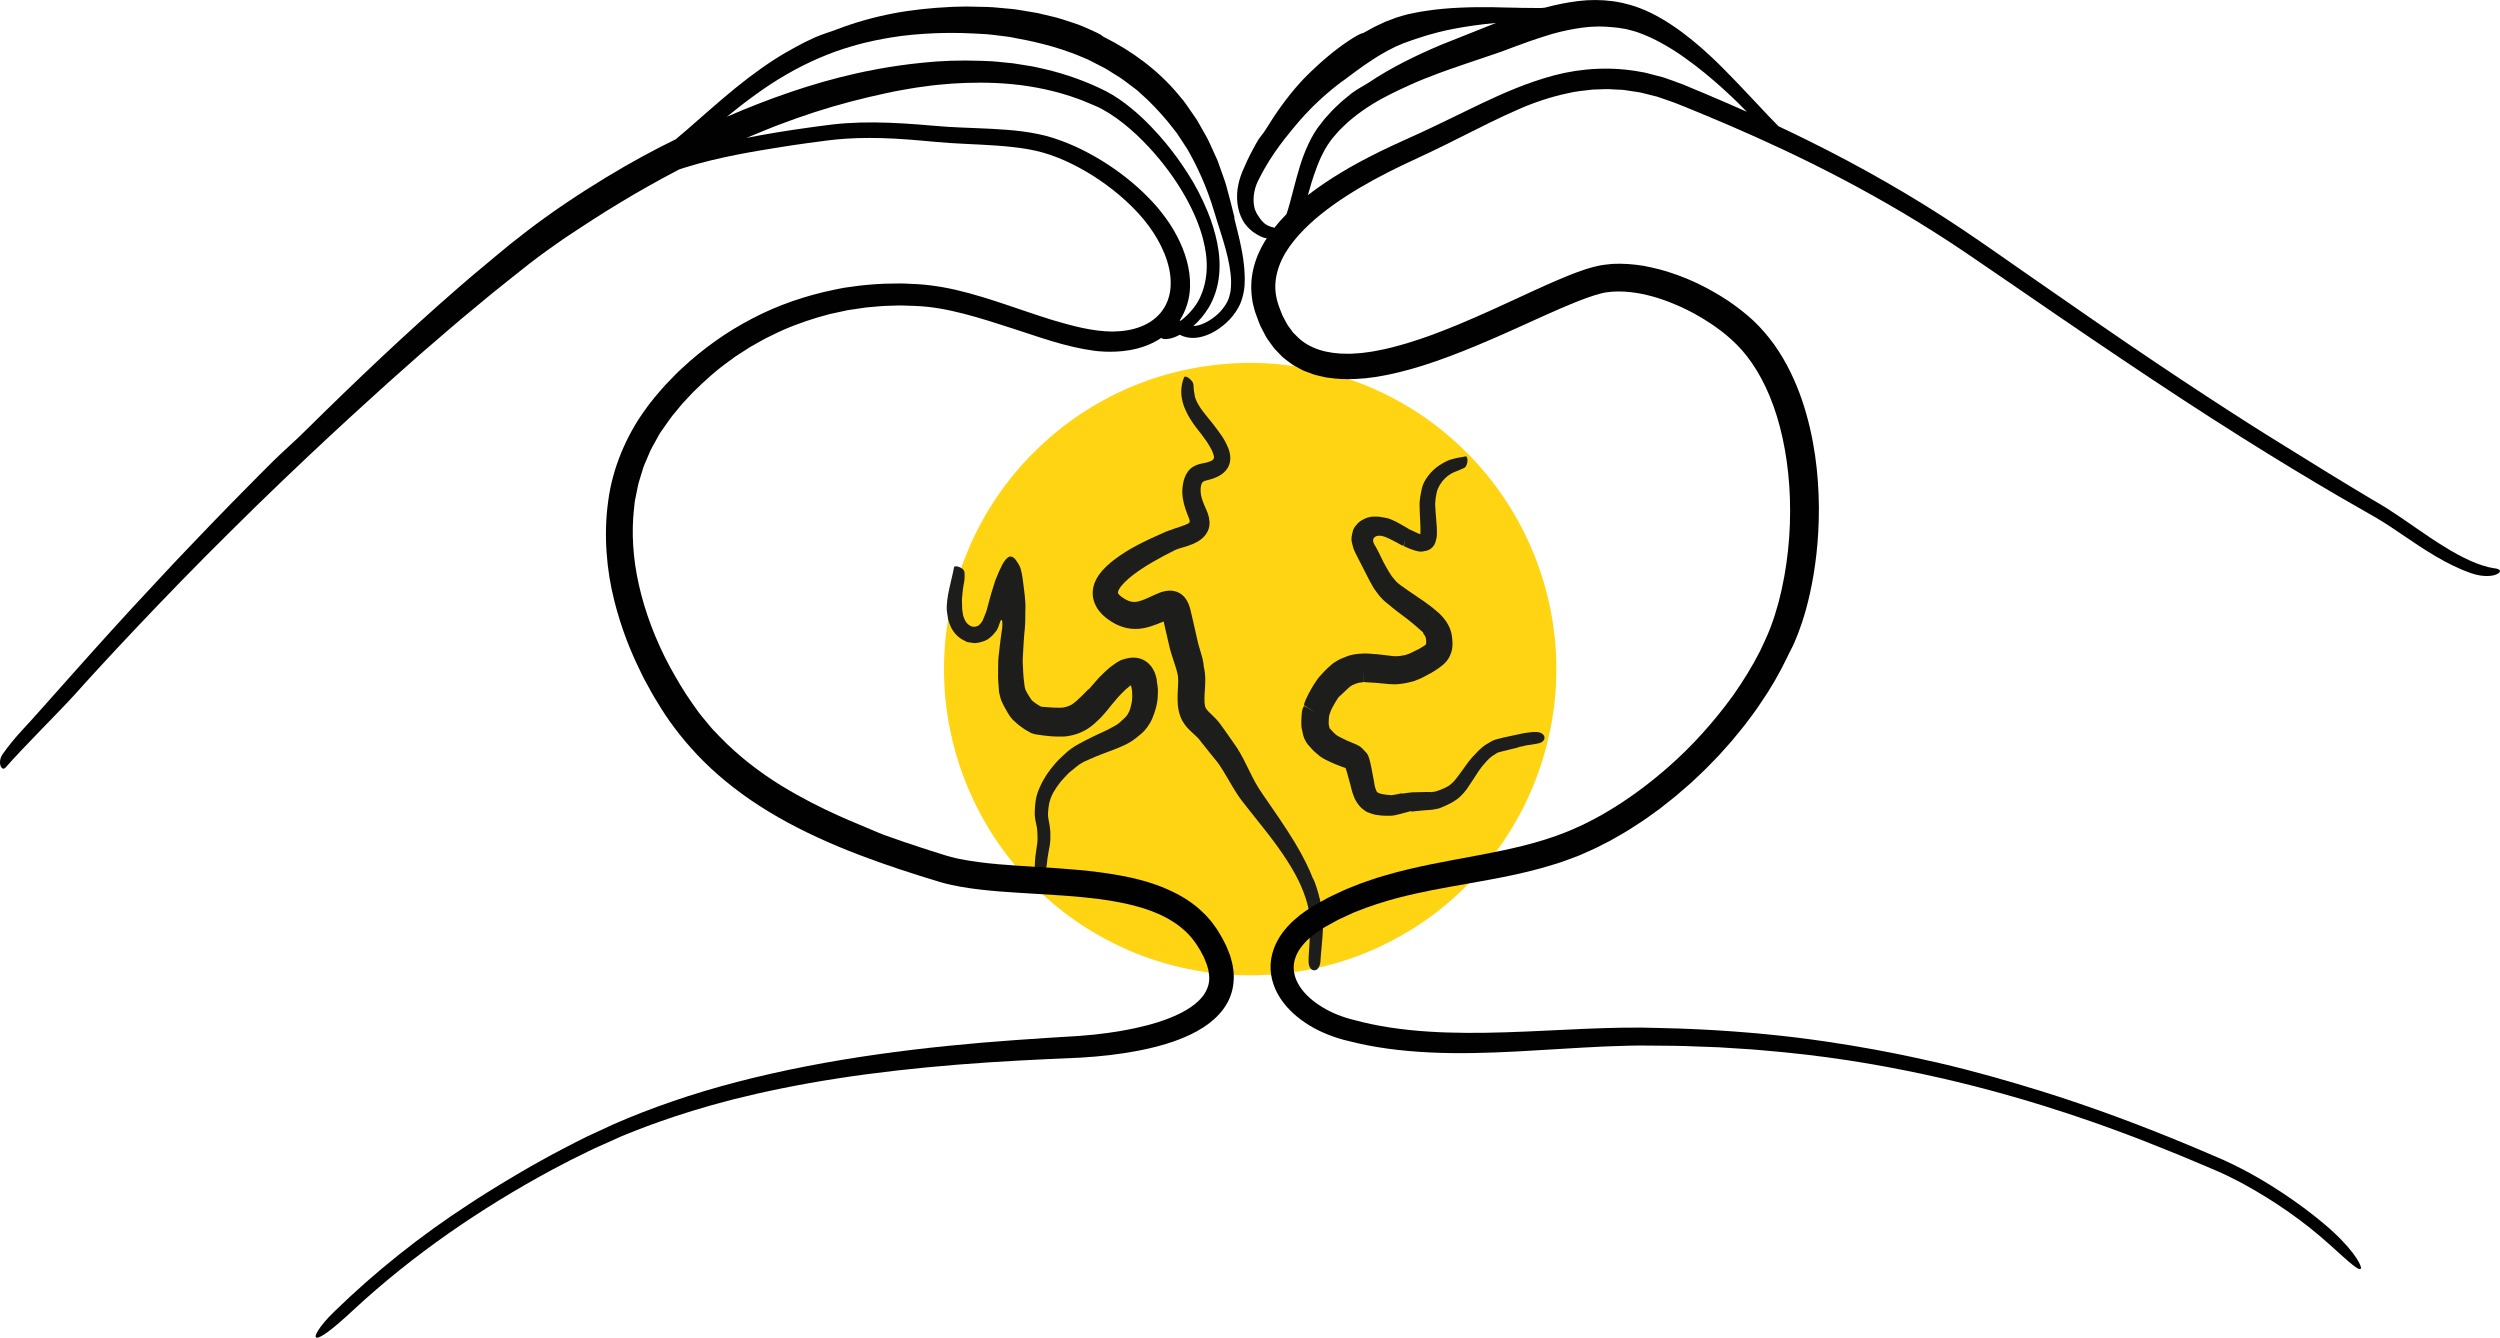
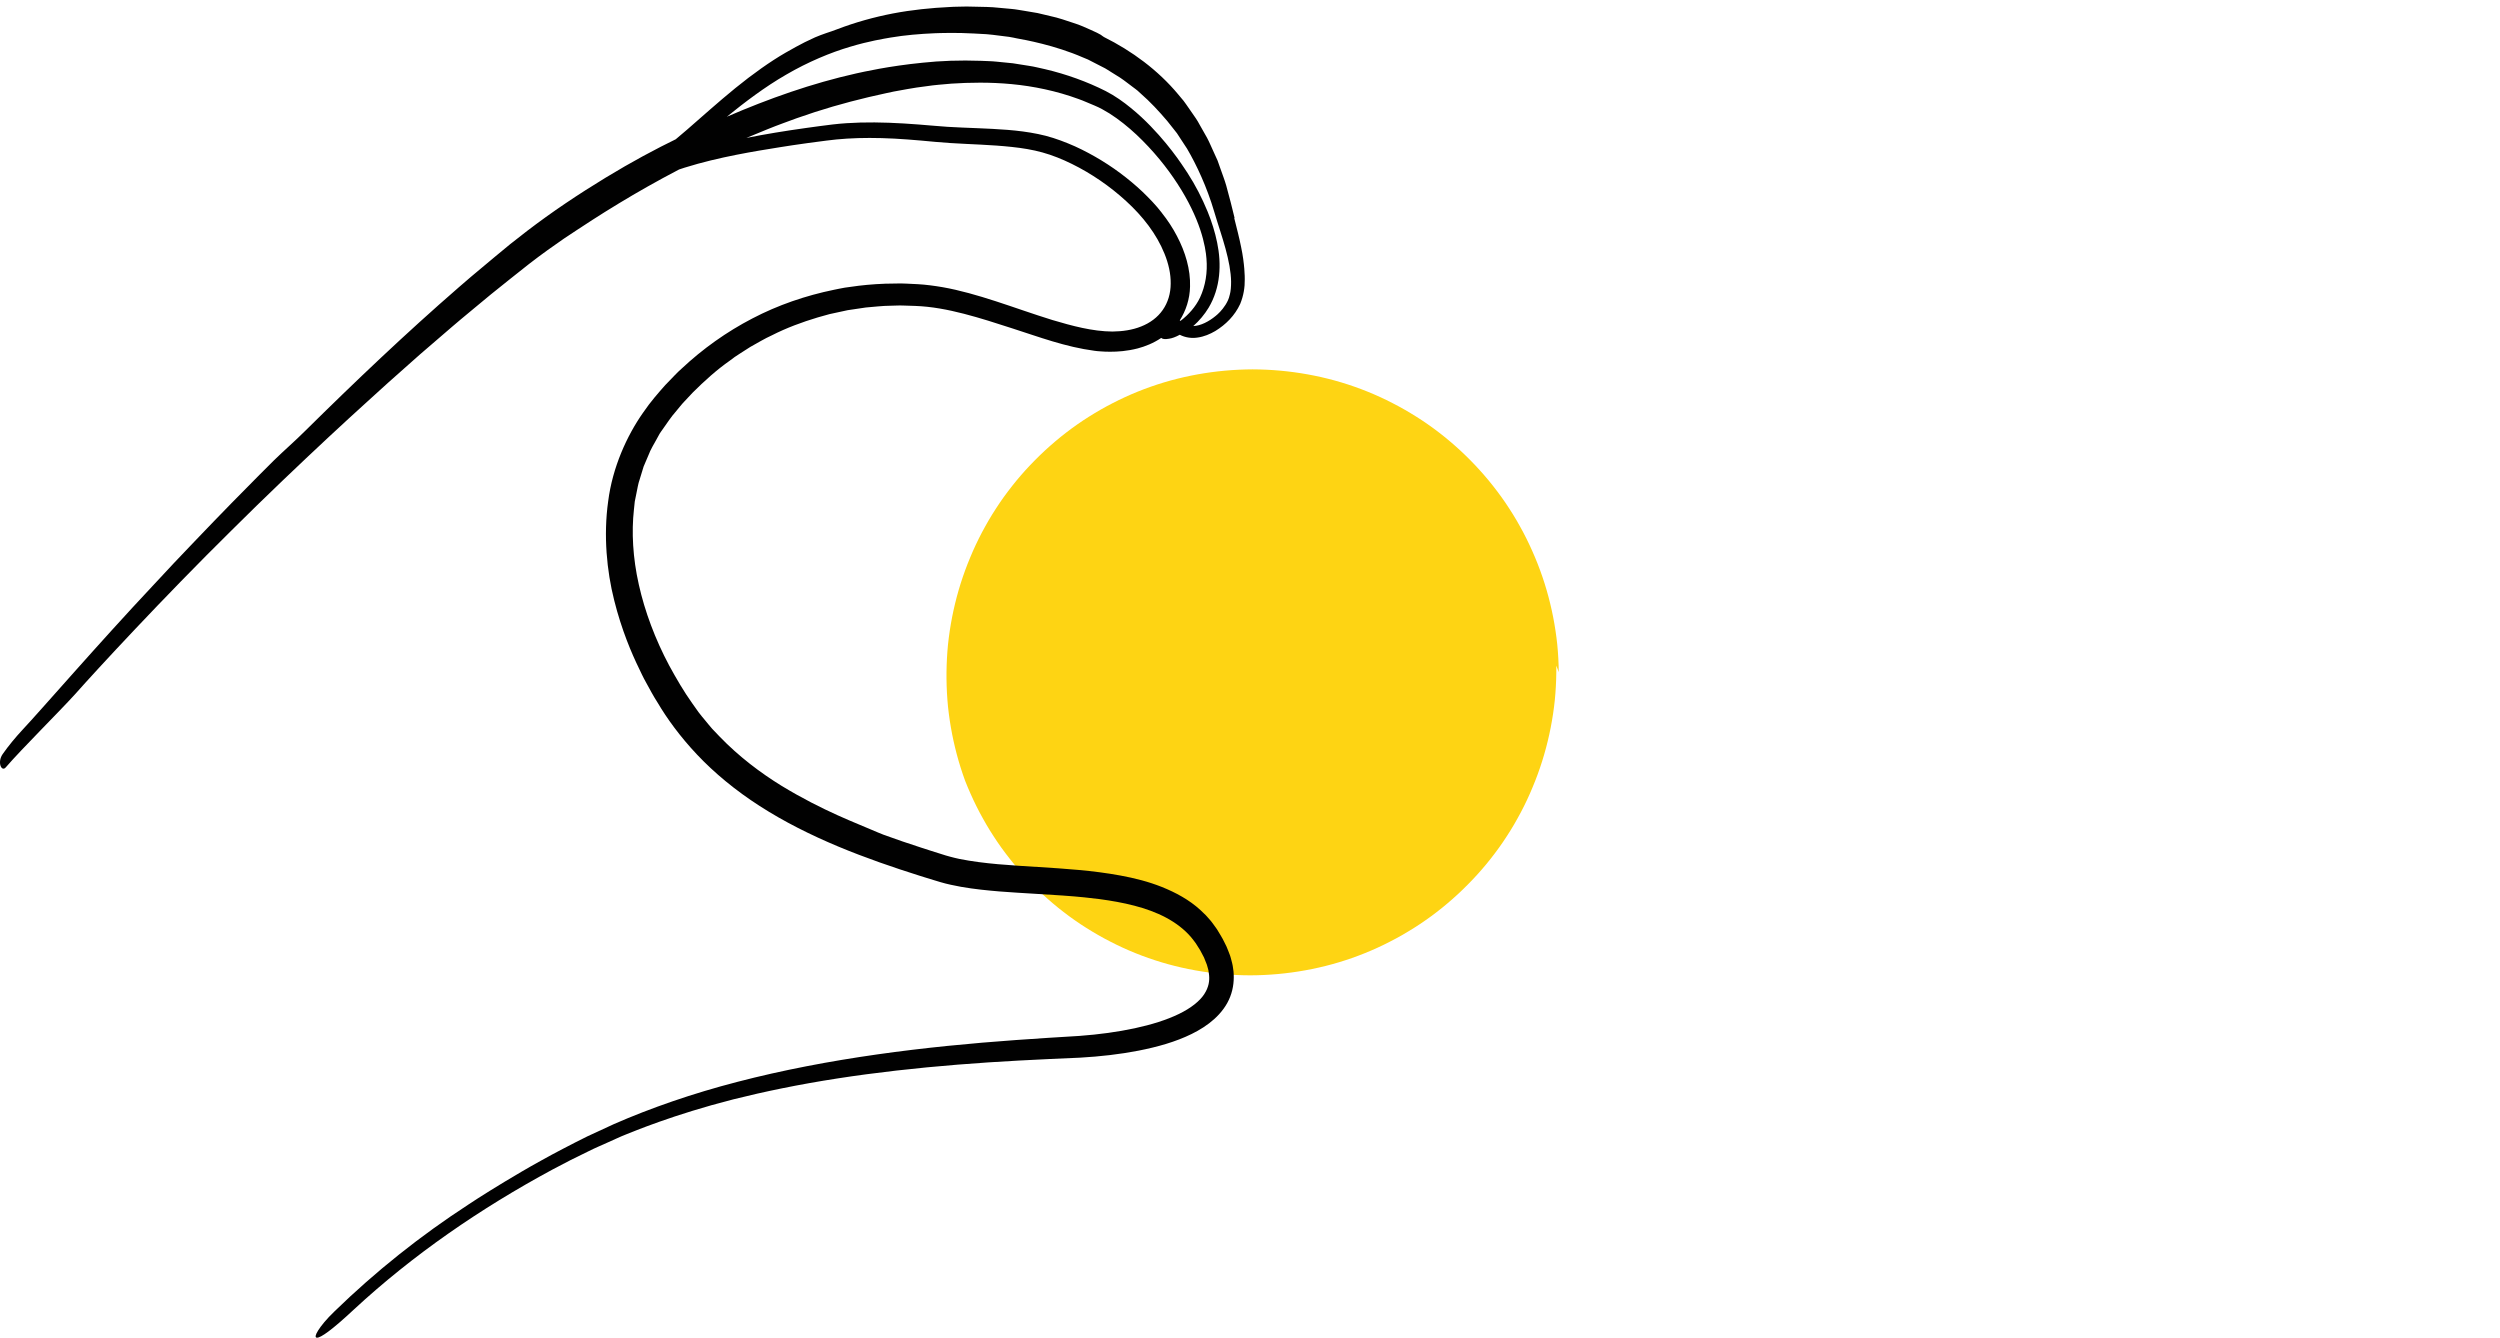
<svg xmlns="http://www.w3.org/2000/svg" id="Layer_2" data-name="Layer 2" viewBox="0 0 497.75 266.34">
  <defs>
    <style> .cls-1 { fill: #010101; } .cls-2 { fill: #fed413; } .cls-3 { fill: #1d1d1b; } </style>
  </defs>
  <g id="Layer_1-2" data-name="Layer 1">
    <g>
      <g>
-         <path id="STROKE_0db43143-d516-44e7-847d-f7cf84a8bf53" data-name="STROKE 0db43143-d516-44e7-847d-f7cf84a8bf53" class="cls-2" d="M309.86,132.53v1.38c0,.46-.02,.92-.03,1.38-.02,.46-.04,.92-.06,1.38-.03,.46-.06,.92-.09,1.38-.04,.46-.08,.92-.12,1.37-.05,.46-.1,.91-.16,1.37s-.12,.91-.19,1.37c-.07,.45-.14,.91-.22,1.36-.08,.45-.16,.9-.25,1.36-.09,.45-.18,.9-.28,1.35s-.2,.9-.31,1.34c-.11,.45-.22,.89-.34,1.34-.12,.44-.24,.89-.37,1.33-.13,.44-.26,.88-.4,1.32-.14,.44-.28,.87-.43,1.31s-.3,.87-.46,1.3-.32,.86-.49,1.29c-.17,.43-.34,.85-.52,1.28-.18,.42-.36,.85-.54,1.27-.19,.42-.38,.84-.57,1.25-.2,.42-.4,.83-.6,1.24-.21,.41-.42,.82-.63,1.23s-.43,.81-.66,1.21c-.22,.4-.45,.8-.68,1.2-.23,.4-.47,.79-.71,1.18s-.49,.78-.74,1.16c-.25,.39-.51,.77-.76,1.15-.26,.38-.52,.76-.79,1.13-.27,.37-.54,.74-.82,1.11s-.56,.73-.84,1.09-.57,.72-.86,1.07c-.29,.35-.59,.71-.89,1.05-.3,.35-.6,.69-.91,1.03s-.62,.68-.94,1.01c-.32,.33-.64,.66-.96,.99-.32,.33-.65,.65-.98,.97-.33,.32-.66,.63-1,.95-.34,.31-.68,.62-1.02,.92-.34,.3-.69,.6-1.04,.9s-.71,.59-1.06,.88c-.36,.29-.72,.57-1.08,.85s-.73,.56-1.1,.83-.74,.54-1.12,.8c-.38,.26-.76,.52-1.14,.78-.38,.25-.77,.51-1.16,.75s-.78,.49-1.17,.72c-.39,.24-.79,.47-1.19,.7s-.8,.45-1.2,.67c-.4,.22-.81,.43-1.22,.64-.41,.21-.82,.42-1.23,.62-.41,.2-.83,.4-1.25,.59s-.84,.38-1.26,.56-.85,.36-1.27,.53c-.43,.17-.85,.34-1.28,.5s-.86,.32-1.29,.47c-.43,.15-.87,.3-1.3,.44-.44,.14-.87,.28-1.31,.41s-.88,.26-1.32,.38-.89,.24-1.33,.35c-.45,.11-.89,.22-1.34,.32-.45,.1-.9,.2-1.35,.29s-.9,.18-1.35,.26c-.45,.08-.9,.16-1.36,.23-.45,.07-.91,.14-1.36,.2-.46,.06-.91,.12-1.37,.17-.46,.05-.91,.1-1.37,.14-.46,.04-.92,.08-1.37,.11-.46,.03-.92,.06-1.38,.08s-.92,.04-1.38,.05c-.46,.01-.92,.02-1.38,.02s-.92,0-1.38-.02c-.46-.01-.92-.03-1.38-.05s-.92-.05-1.38-.08-.92-.07-1.37-.11c-.46-.04-.91-.09-1.37-.14-.46-.05-.91-.11-1.37-.17-.46-.06-.91-.13-1.36-.2s-.91-.15-1.36-.23c-.45-.08-.9-.17-1.35-.26-.45-.09-.9-.19-1.35-.29-.45-.1-.89-.21-1.34-.32-.45-.11-.89-.23-1.33-.35s-.88-.25-1.32-.38-.88-.27-1.31-.41c-.44-.14-.87-.29-1.3-.44-.43-.15-.86-.31-1.29-.47s-.86-.33-1.28-.5c-.43-.17-.85-.35-1.27-.53s-.84-.37-1.26-.56-.83-.39-1.25-.59c-.41-.2-.82-.41-1.23-.62-.41-.21-.81-.42-1.22-.64-.4-.22-.81-.44-1.2-.67-.4-.23-.8-.46-1.19-.7-.39-.24-.78-.48-1.17-.72-.39-.25-.77-.5-1.16-.75-.38-.25-.76-.51-1.14-.78-.38-.26-.75-.53-1.12-.8s-.74-.55-1.1-.83-.72-.56-1.08-.85-.71-.58-1.06-.88c-.35-.3-.7-.6-1.04-.9s-.69-.61-1.02-.92c-.34-.31-.67-.63-1-.95s-.66-.64-.98-.97c-.32-.33-.64-.66-.96-.99s-.63-.67-.93-1.01c-.31-.34-.61-.69-.91-1.03-.3-.35-.6-.7-.89-1.05-.29-.35-.58-.71-.86-1.07-.28-.36-.56-.73-.84-1.09-.28-.37-.55-.74-.82-1.11s-.53-.75-.79-1.13-.51-.76-.76-1.15c-.25-.39-.5-.77-.74-1.16s-.48-.78-.71-1.18c-.23-.4-.46-.8-.68-1.2-.22-.4-.44-.81-.66-1.21-.21-.41-.42-.81-.63-1.23-.21-.41-.41-.82-.6-1.24-.2-.42-.39-.83-.57-1.25-.19-.42-.37-.84-.55-1.27-.18-.42-.35-.85-.52-1.28s-.33-.86-.49-1.29c-.16-.43-.31-.86-.46-1.3-.15-.43-.29-.87-.43-1.31s-.27-.88-.4-1.32c-.13-.44-.25-.88-.37-1.33-.12-.44-.23-.89-.34-1.34-.11-.45-.21-.89-.31-1.34-.1-.45-.19-.9-.28-1.35s-.17-.9-.25-1.36c-.08-.45-.15-.91-.22-1.36-.07-.45-.13-.91-.19-1.37s-.11-.91-.16-1.37c-.05-.46-.09-.91-.12-1.37-.04-.46-.07-.92-.09-1.38-.03-.46-.05-.92-.06-1.38-.02-.46-.03-.92-.03-1.38v-1.38c0-.46,.02-.92,.03-1.38,.02-.46,.04-.92,.06-1.38,.03-.46,.06-.92,.09-1.38,.04-.46,.08-.92,.12-1.37,.05-.46,.1-.91,.16-1.37,.06-.46,.12-.91,.19-1.37,.07-.45,.14-.91,.22-1.36s.16-.9,.25-1.36c.09-.45,.18-.9,.28-1.35,.1-.45,.2-.9,.31-1.34,.11-.45,.22-.89,.34-1.34,.12-.44,.24-.89,.37-1.33,.13-.44,.26-.88,.4-1.32s.28-.88,.43-1.31c.15-.44,.3-.87,.46-1.3,.16-.43,.32-.86,.49-1.29s.34-.85,.52-1.28c.18-.42,.36-.85,.54-1.27,.19-.42,.38-.84,.57-1.25,.2-.42,.4-.83,.6-1.24,.21-.41,.42-.82,.63-1.23s.43-.81,.66-1.21c.22-.4,.45-.8,.68-1.2s.47-.79,.71-1.18,.49-.78,.74-1.16c.25-.39,.51-.77,.76-1.15,.26-.38,.52-.76,.79-1.13,.27-.37,.54-.74,.82-1.11,.28-.37,.56-.73,.84-1.09s.57-.72,.86-1.07,.59-.71,.89-1.05c.3-.35,.6-.69,.91-1.03s.62-.68,.94-1.01,.64-.66,.96-.99,.65-.65,.98-.97,.66-.63,1-.95c.34-.31,.68-.62,1.02-.92,.34-.3,.69-.6,1.04-.9,.35-.3,.71-.59,1.06-.88,.36-.29,.72-.57,1.08-.85s.73-.56,1.1-.83c.37-.27,.74-.54,1.12-.8,.38-.26,.76-.52,1.14-.78,.38-.25,.77-.51,1.16-.75,.39-.25,.78-.49,1.17-.72,.39-.24,.79-.47,1.19-.7,.4-.23,.8-.45,1.2-.67s.81-.43,1.22-.64,.82-.42,1.23-.62c.41-.2,.83-.4,1.25-.59s.84-.38,1.26-.56,.85-.36,1.27-.53c.43-.17,.85-.34,1.28-.5s.86-.32,1.29-.47,.87-.3,1.3-.44c.44-.14,.87-.28,1.31-.41s.88-.26,1.32-.38c.44-.12,.89-.24,1.33-.35,.45-.11,.89-.22,1.34-.32s.9-.2,1.35-.29c.45-.09,.9-.18,1.35-.26,.45-.08,.9-.16,1.36-.23,.45-.07,.91-.14,1.36-.2,.46-.06,.91-.12,1.37-.17,.46-.05,.91-.1,1.37-.14,.46-.04,.92-.08,1.37-.11,.46-.03,.92-.06,1.38-.08s.92-.04,1.38-.05c.46,0,.92-.02,1.38-.02s.92,0,1.38,.02c.46,0,.92,.03,1.38,.05s.92,.05,1.38,.08,.92,.07,1.37,.11c.46,.04,.91,.09,1.37,.14s.91,.11,1.37,.17,.91,.13,1.36,.2c.45,.07,.91,.15,1.36,.23,.45,.08,.9,.17,1.35,.26s.9,.19,1.35,.29c.45,.1,.89,.21,1.34,.32,.45,.11,.89,.23,1.33,.35,.44,.12,.88,.25,1.32,.38s.88,.27,1.31,.41c.44,.14,.87,.29,1.3,.44,.43,.15,.86,.31,1.29,.47,.43,.16,.86,.33,1.28,.5,.43,.17,.85,.35,1.27,.53,.42,.18,.84,.37,1.26,.56s.83,.39,1.25,.59,.82,.41,1.23,.62c.41,.21,.81,.42,1.22,.64,.4,.22,.81,.44,1.2,.67,.4,.23,.8,.46,1.19,.7,.39,.24,.78,.48,1.17,.72,.39,.25,.77,.5,1.16,.75,.38,.25,.76,.51,1.14,.78,.38,.26,.75,.53,1.12,.8s.74,.55,1.1,.83c.36,.28,.73,.56,1.08,.85,.36,.29,.71,.58,1.06,.88s.7,.6,1.04,.9c.34,.3,.69,.61,1.02,.92,.34,.31,.67,.63,1,.95,.33,.32,.66,.64,.98,.97s.64,.66,.96,.99c.32,.33,.63,.67,.93,1.01,.31,.34,.61,.69,.91,1.03s.6,.7,.89,1.05,.58,.71,.86,1.07,.56,.73,.84,1.09c.28,.37,.55,.74,.82,1.11,.27,.37,.53,.75,.79,1.13s.51,.76,.76,1.15,.5,.77,.74,1.16,.48,.78,.71,1.18c.23,.4,.46,.8,.68,1.2s.44,.81,.66,1.21c.21,.41,.42,.81,.63,1.23,.21,.41,.41,.82,.6,1.24,.2,.42,.39,.83,.57,1.25,.19,.42,.37,.84,.55,1.27,.18,.42,.35,.85,.52,1.28,.17,.43,.33,.86,.49,1.29s.31,.86,.46,1.3c.15,.43,.29,.87,.43,1.31,.14,.44,.27,.88,.4,1.32s.25,.88,.37,1.33,.23,.89,.34,1.34,.21,.89,.31,1.34,.19,.9,.28,1.35c.09,.45,.17,.9,.25,1.36,.08,.45,.15,.91,.22,1.36s.13,.91,.19,1.37c.06,.46,.11,.91,.16,1.37,.05,.46,.09,.91,.12,1.37,.04,.46,.07,.92,.09,1.38,.03,.46,.05,.92,.06,1.38,.02,.46,.03,.92,.03,1.38h0Z" />
+         <path id="STROKE_0db43143-d516-44e7-847d-f7cf84a8bf53" data-name="STROKE 0db43143-d516-44e7-847d-f7cf84a8bf53" class="cls-2" d="M309.86,132.53v1.38c0,.46-.02,.92-.03,1.38-.02,.46-.04,.92-.06,1.38-.03,.46-.06,.92-.09,1.38-.04,.46-.08,.92-.12,1.37-.05,.46-.1,.91-.16,1.37s-.12,.91-.19,1.37c-.07,.45-.14,.91-.22,1.36-.08,.45-.16,.9-.25,1.36-.09,.45-.18,.9-.28,1.35s-.2,.9-.31,1.34c-.11,.45-.22,.89-.34,1.34-.12,.44-.24,.89-.37,1.33-.13,.44-.26,.88-.4,1.32-.14,.44-.28,.87-.43,1.31s-.3,.87-.46,1.3-.32,.86-.49,1.29c-.17,.43-.34,.85-.52,1.28-.18,.42-.36,.85-.54,1.27-.19,.42-.38,.84-.57,1.25-.2,.42-.4,.83-.6,1.24-.21,.41-.42,.82-.63,1.23s-.43,.81-.66,1.21c-.22,.4-.45,.8-.68,1.2-.23,.4-.47,.79-.71,1.18s-.49,.78-.74,1.16c-.25,.39-.51,.77-.76,1.15-.26,.38-.52,.76-.79,1.13-.27,.37-.54,.74-.82,1.11s-.56,.73-.84,1.09-.57,.72-.86,1.07c-.29,.35-.59,.71-.89,1.05-.3,.35-.6,.69-.91,1.03s-.62,.68-.94,1.01c-.32,.33-.64,.66-.96,.99-.32,.33-.65,.65-.98,.97-.33,.32-.66,.63-1,.95-.34,.31-.68,.62-1.02,.92-.34,.3-.69,.6-1.04,.9s-.71,.59-1.06,.88c-.36,.29-.72,.57-1.08,.85s-.73,.56-1.1,.83-.74,.54-1.12,.8c-.38,.26-.76,.52-1.14,.78-.38,.25-.77,.51-1.16,.75s-.78,.49-1.17,.72c-.39,.24-.79,.47-1.19,.7s-.8,.45-1.2,.67c-.4,.22-.81,.43-1.22,.64-.41,.21-.82,.42-1.23,.62-.41,.2-.83,.4-1.25,.59s-.84,.38-1.26,.56-.85,.36-1.27,.53c-.43,.17-.85,.34-1.28,.5s-.86,.32-1.29,.47c-.43,.15-.87,.3-1.3,.44-.44,.14-.87,.28-1.31,.41s-.88,.26-1.32,.38-.89,.24-1.33,.35c-.45,.11-.89,.22-1.34,.32-.45,.1-.9,.2-1.35,.29s-.9,.18-1.35,.26c-.45,.08-.9,.16-1.36,.23-.45,.07-.91,.14-1.36,.2-.46,.06-.91,.12-1.37,.17-.46,.05-.91,.1-1.37,.14-.46,.04-.92,.08-1.37,.11-.46,.03-.92,.06-1.38,.08s-.92,.04-1.38,.05c-.46,.01-.92,.02-1.38,.02s-.92,0-1.38-.02c-.46-.01-.92-.03-1.38-.05s-.92-.05-1.38-.08-.92-.07-1.37-.11c-.46-.04-.91-.09-1.37-.14-.46-.05-.91-.11-1.37-.17-.46-.06-.91-.13-1.36-.2s-.91-.15-1.36-.23c-.45-.08-.9-.17-1.35-.26-.45-.09-.9-.19-1.35-.29-.45-.1-.89-.21-1.34-.32-.45-.11-.89-.23-1.33-.35s-.88-.25-1.32-.38-.88-.27-1.31-.41c-.44-.14-.87-.29-1.3-.44-.43-.15-.86-.31-1.29-.47s-.86-.33-1.28-.5c-.43-.17-.85-.35-1.27-.53s-.84-.37-1.26-.56-.83-.39-1.25-.59c-.41-.2-.82-.41-1.23-.62-.41-.21-.81-.42-1.22-.64-.4-.22-.81-.44-1.2-.67-.4-.23-.8-.46-1.19-.7-.39-.24-.78-.48-1.17-.72-.39-.25-.77-.5-1.16-.75-.38-.25-.76-.51-1.14-.78-.38-.26-.75-.53-1.12-.8s-.74-.55-1.1-.83-.72-.56-1.08-.85-.71-.58-1.06-.88c-.35-.3-.7-.6-1.04-.9s-.69-.61-1.02-.92c-.34-.31-.67-.63-1-.95s-.66-.64-.98-.97c-.32-.33-.64-.66-.96-.99s-.63-.67-.93-1.01c-.31-.34-.61-.69-.91-1.03-.3-.35-.6-.7-.89-1.05-.29-.35-.58-.71-.86-1.07-.28-.36-.56-.73-.84-1.09-.28-.37-.55-.74-.82-1.11s-.53-.75-.79-1.13-.51-.76-.76-1.15c-.25-.39-.5-.77-.74-1.16s-.48-.78-.71-1.18c-.23-.4-.46-.8-.68-1.2-.22-.4-.44-.81-.66-1.21-.21-.41-.42-.81-.63-1.23-.21-.41-.41-.82-.6-1.24-.2-.42-.39-.83-.57-1.25-.19-.42-.37-.84-.55-1.27-.18-.42-.35-.85-.52-1.28c-.16-.43-.31-.86-.46-1.3-.15-.43-.29-.87-.43-1.31s-.27-.88-.4-1.32c-.13-.44-.25-.88-.37-1.33-.12-.44-.23-.89-.34-1.34-.11-.45-.21-.89-.31-1.34-.1-.45-.19-.9-.28-1.35s-.17-.9-.25-1.36c-.08-.45-.15-.91-.22-1.36-.07-.45-.13-.91-.19-1.37s-.11-.91-.16-1.37c-.05-.46-.09-.91-.12-1.37-.04-.46-.07-.92-.09-1.38-.03-.46-.05-.92-.06-1.38-.02-.46-.03-.92-.03-1.38v-1.38c0-.46,.02-.92,.03-1.38,.02-.46,.04-.92,.06-1.38,.03-.46,.06-.92,.09-1.38,.04-.46,.08-.92,.12-1.37,.05-.46,.1-.91,.16-1.37,.06-.46,.12-.91,.19-1.37,.07-.45,.14-.91,.22-1.36s.16-.9,.25-1.36c.09-.45,.18-.9,.28-1.35,.1-.45,.2-.9,.31-1.34,.11-.45,.22-.89,.34-1.34,.12-.44,.24-.89,.37-1.33,.13-.44,.26-.88,.4-1.32s.28-.88,.43-1.31c.15-.44,.3-.87,.46-1.3,.16-.43,.32-.86,.49-1.29s.34-.85,.52-1.28c.18-.42,.36-.85,.54-1.27,.19-.42,.38-.84,.57-1.25,.2-.42,.4-.83,.6-1.24,.21-.41,.42-.82,.63-1.23s.43-.81,.66-1.21c.22-.4,.45-.8,.68-1.2s.47-.79,.71-1.18,.49-.78,.74-1.16c.25-.39,.51-.77,.76-1.15,.26-.38,.52-.76,.79-1.13,.27-.37,.54-.74,.82-1.11,.28-.37,.56-.73,.84-1.09s.57-.72,.86-1.07,.59-.71,.89-1.05c.3-.35,.6-.69,.91-1.03s.62-.68,.94-1.01,.64-.66,.96-.99,.65-.65,.98-.97,.66-.63,1-.95c.34-.31,.68-.62,1.02-.92,.34-.3,.69-.6,1.04-.9,.35-.3,.71-.59,1.06-.88,.36-.29,.72-.57,1.08-.85s.73-.56,1.1-.83c.37-.27,.74-.54,1.12-.8,.38-.26,.76-.52,1.14-.78,.38-.25,.77-.51,1.16-.75,.39-.25,.78-.49,1.17-.72,.39-.24,.79-.47,1.19-.7,.4-.23,.8-.45,1.2-.67s.81-.43,1.22-.64,.82-.42,1.23-.62c.41-.2,.83-.4,1.25-.59s.84-.38,1.26-.56,.85-.36,1.27-.53c.43-.17,.85-.34,1.28-.5s.86-.32,1.29-.47,.87-.3,1.3-.44c.44-.14,.87-.28,1.31-.41s.88-.26,1.32-.38c.44-.12,.89-.24,1.33-.35,.45-.11,.89-.22,1.34-.32s.9-.2,1.35-.29c.45-.09,.9-.18,1.35-.26,.45-.08,.9-.16,1.36-.23,.45-.07,.91-.14,1.36-.2,.46-.06,.91-.12,1.37-.17,.46-.05,.91-.1,1.37-.14,.46-.04,.92-.08,1.37-.11,.46-.03,.92-.06,1.38-.08s.92-.04,1.38-.05c.46,0,.92-.02,1.38-.02s.92,0,1.38,.02c.46,0,.92,.03,1.38,.05s.92,.05,1.38,.08,.92,.07,1.37,.11c.46,.04,.91,.09,1.37,.14s.91,.11,1.37,.17,.91,.13,1.36,.2c.45,.07,.91,.15,1.36,.23,.45,.08,.9,.17,1.35,.26s.9,.19,1.35,.29c.45,.1,.89,.21,1.34,.32,.45,.11,.89,.23,1.33,.35,.44,.12,.88,.25,1.32,.38s.88,.27,1.31,.41c.44,.14,.87,.29,1.3,.44,.43,.15,.86,.31,1.29,.47,.43,.16,.86,.33,1.28,.5,.43,.17,.85,.35,1.27,.53,.42,.18,.84,.37,1.26,.56s.83,.39,1.25,.59,.82,.41,1.23,.62c.41,.21,.81,.42,1.22,.64,.4,.22,.81,.44,1.2,.67,.4,.23,.8,.46,1.19,.7,.39,.24,.78,.48,1.17,.72,.39,.25,.77,.5,1.16,.75,.38,.25,.76,.51,1.14,.78,.38,.26,.75,.53,1.12,.8s.74,.55,1.1,.83c.36,.28,.73,.56,1.08,.85,.36,.29,.71,.58,1.06,.88s.7,.6,1.04,.9c.34,.3,.69,.61,1.02,.92,.34,.31,.67,.63,1,.95,.33,.32,.66,.64,.98,.97s.64,.66,.96,.99c.32,.33,.63,.67,.93,1.01,.31,.34,.61,.69,.91,1.03s.6,.7,.89,1.05,.58,.71,.86,1.07,.56,.73,.84,1.09c.28,.37,.55,.74,.82,1.11,.27,.37,.53,.75,.79,1.13s.51,.76,.76,1.15,.5,.77,.74,1.16,.48,.78,.71,1.18c.23,.4,.46,.8,.68,1.2s.44,.81,.66,1.21c.21,.41,.42,.81,.63,1.23,.21,.41,.41,.82,.6,1.24,.2,.42,.39,.83,.57,1.25,.19,.42,.37,.84,.55,1.27,.18,.42,.35,.85,.52,1.28,.17,.43,.33,.86,.49,1.29s.31,.86,.46,1.3c.15,.43,.29,.87,.43,1.31,.14,.44,.27,.88,.4,1.32s.25,.88,.37,1.33,.23,.89,.34,1.34,.21,.89,.31,1.34,.19,.9,.28,1.35c.09,.45,.17,.9,.25,1.36,.08,.45,.15,.91,.22,1.36s.13,.91,.19,1.37c.06,.46,.11,.91,.16,1.37,.05,.46,.09,.91,.12,1.37,.04,.46,.07,.92,.09,1.38,.03,.46,.05,.92,.06,1.38,.02,.46,.03,.92,.03,1.38h0Z" />
        <g>
-           <path class="cls-3" d="M230.34,135.47c-.07-.35-.15-.72-.29-1.15-.07-.22-.15-.45-.29-.72l-.11-.22-.12-.21c-.07-.11-.14-.22-.22-.34-.32-.45-.78-.97-1.53-1.38-.72-.38-1.4-.51-2.07-.52-.62,0-1.15,.11-1.53,.2l-.27,.07-.4,.12c-.27,.09-.53,.2-.77,.35l-.24,.14c-.05,.03-.09,.05-.16,.09l-.46,.32-.91,.66c-.53,.45-.99,.9-1.48,1.36-.51,.46-.91,.92-1.3,1.38l-1.18,1.37c-.11,.14-.28,.23-.42,.35-.5,.47-1.84,2-3.21,2.95-.2,.08-.39,.17-.59,.27-.14,.06-.33,.13-.55,.19-.23,.06-.52,.12-.63,.13-.2,.02-.5,.03-.81,.03-.63,0-1.31-.04-2.05-.09-.35-.03-.7-.05-1.05-.08l-.39-.04h-.02l-.1-.06-.2-.1c-.2-.13-.39-.25-.58-.37l-.29-.19c-.09-.06-.13-.11-.21-.17-.13-.11-.26-.21-.39-.3,.02,.05-.18-.21-.32-.42-.16-.23-.31-.48-.46-.72-.29-.47-.54-.94-.55-.99-.22-.57-.24-1.21-.27-1.4-.19-1.19-.21-2.56-.29-3.89-.05-.67,.05-1.39,.06-2.08,.03-.7,.06-1.4,.12-2.13l.08-1.09,.02-.27,.04-.46,.09-.92c.12-1.24,.09-2.29,.1-3.36,.13-2.24-.23-3.89-.41-5.65-.18-1.33-.35-2.74-.79-3.54-.09-.18-.32-.58-.67-1.06-.2-.22-.31-.54-.93-.71-.33-.06-.57,.08-.72,.22-.15,.15-.36,.28-.48,.47-.25,.36-.53,.75-.75,1.25-.12,.25-.24,.5-.36,.75-.06,.11-.13,.29-.21,.47-.07,.18-.15,.35-.22,.53-.15,.36-.3,.72-.45,1.09-.17,.55-.35,1.11-.52,1.67-.34,1.01-.72,2.54-1.09,3.87-.16,.71-.45,1.25-.67,1.86l-.18,.44c-.03,.07-.06,.16-.09,.21l-.07,.09-.29,.39c-.1,.12-.22,.2-.32,.31l-.08,.08h0v.02h0s-.08,.04-.14,.07c-.15,.06-.29,.1-.4,.13-.12,.04-.25,.07-.38,.05-.13,0-.26-.03-.39-.04-.12-.03-.23-.11-.35-.16-.22-.1-.46-.29-.64-.49-.09-.1-.2-.24-.27-.35-.08-.12-.11-.18-.19-.36-.07-.16-.15-.34-.2-.48l-.13-.41c-.11-.64-.22-1.26-.2-1.88,0-.61-.07-1.16,0-1.69,.1-1.06,.18-1.89,.29-2.43,.19-.84,.27-1.7,.18-2.61-.09-.88-2-1.46-2.08-.95-.31,2.05-1.7,6.2-1.41,8.81,.06,.39,.13,.89,.22,1.47,.05,.17,.1,.35,.15,.53,.06,.19,.12,.38,.18,.51l.19,.46c.08,.2,.21,.46,.36,.69,.49,.78,1.28,1.68,2.49,2.19l.43,.23c.16,.03,.32,.05,.49,.08,.33,.06,.67,.1,1.01,.14,.34,0,.69-.08,1.04-.16,.38-.1,.6-.15,.98-.31,.09-.04,.19-.08,.31-.14l.19-.1c.08-.05,.13-.09,.16-.1l.4-.32c.27-.22,.54-.45,.73-.7,.2-.23,.44-.54,.59-.74l.08-.15c.12-.19,.18-.4,.27-.58,.11-.33,.22-.66,.34-1,.06-.13,.11-.26,.23-.32,.08-.03,.15,.13,.16,.23l.03,.33c.03,.43,0,.78-.03,1.05-.02,.28-.06,.48-.09,.62l-.03,.19c-.03,.21-.05,.37-.07,.5l-.23,1.78-.21,1.85c-.19,1.21-.18,2.53-.18,3.83,0,.29-.02,.74,0,1.37,.04,.64,.1,1.41,.16,2.27l.02,.33,.09,.37c.06,.25,.13,.51,.19,.77l.05,.2,.1,.28c.07,.18,.13,.31,.19,.44,.12,.26,.23,.48,.34,.7,.23,.43,.44,.82,.7,1.25,.13,.21,.26,.43,.42,.67,.08,.12,.17,.24,.27,.38s.25,.31,.39,.46c.35,.33,.7,.64,1.04,.94,.34,.28,.62,.46,.9,.67,.48,.38,1.25,.78,1.76,1.06,.42,.17,.81,.23,1.16,.29,.22,.03,.4,.06,.57,.08l.7,.1c.63,.06,1.83,.26,3.89,.21,.27-.01,.57-.03,.94-.09,.33-.05,.56-.1,.87-.17,.29-.07,.6-.15,.92-.26,.32-.1,.69-.26,.96-.39,.29-.14,.59-.29,.89-.44,.29-.16,.55-.38,.83-.57,.58-.39,1-.83,1.48-1.26,.5-.44,.88-.87,1.26-1.31,.41-.44,.72-.86,1.06-1.27,.17-.21,.33-.42,.5-.62,.15-.18,.3-.36,.45-.53,.29-.35,.57-.68,.85-1.01,.55-.62,1.06-1.04,1.5-1.51,.2-.16,.39-.31,.56-.45l.12-.1,.06-.05,.03-.02c.05,.08-.12-.23-.2-.39l-.29-.55c-.49-.88,.62,1.12,.51,.92h.02l.03-.03,.05-.03,.11-.06h0s0,.04,.02,.06l.11,.53c.11,.29,.1,.83,.12,1.3,0,.28,.02,.37,0,.55,0,.17-.02,.35-.04,.54,0,.14-.07,.6-.29,1.41-.05,.19-.11,.39-.17,.55l-.07,.2-.15,.27c-.17,.4-.47,.81-.89,1.17-.28,.28-1.24,1.17-1.55,1.3-.09,.07-.26,.17-.44,.26-.17,.09-.35,.19-.53,.28-.36,.19-.71,.4-1.12,.58-.86,.4-1.74,.82-2.64,1.24-.94,.44-1.9,.98-2.85,1.48-.47,.23-.96,.57-1.45,.91-.24,.18-.49,.36-.73,.57l-.6,.55c-.4,.36-.79,.73-1.12,1.06-.35,.34-.79,.87-1.13,1.28-1.38,1.65-2.4,3.4-3.08,5.31l-.2,.69c-.04,.17-.08,.27-.12,.56-.07,.48-.17,1.01-.18,1.41-.03,.84-.12,1.59,0,2.34,.02,.18,.05,.36,.09,.53l.09,.44c.05,.24,.1,.46,.14,.67,.08,.41,.1,.73,.13,.97,.05,.32,.04,1.25,.05,1.69,0,.15-.03,.44-.05,.68-.03,.27-.07,.49-.12,.81-.11,.66-.19,1.28-.26,1.89-.04,.3-.06,.64-.08,.97-.03,.32-.05,.65-.05,1.01-.02,.58,.15,.87,.38,1.1,.23,.22,.52,.31,.82,.27,.6-.06,1.14-.82,1.21-1.85,.06-.79,.2-1.68,.35-2.49l.12-.63c.04-.24,.1-.47,.13-.72s.06-.49,.08-.75c0-.28,.02-.6,.02-.78v-.96c0-.16-.03-.3-.04-.41-.06-.46-.08-.94-.18-1.38l-.13-.68c-.04-.23-.07-.37-.09-.56-.05-.35-.05-.72,0-1.12,.04-.53,.09-1.07,.19-1.49,.02-.12,.03-.21,.07-.35l.15-.49c.09-.24,.14-.48,.26-.71,.07-.11,.21-.53,.64-1.18,.19-.33,.43-.71,.75-1.12,.29-.43,.68-.86,1.1-1.32,.21-.24,.42-.47,.63-.67l.32-.33c.15-.12,.29-.24,.44-.37,.3-.26,.59-.47,.89-.72,.15-.12,.3-.24,.45-.36,.16-.13,.26-.2,.41-.3,.29-.19,.61-.37,.95-.54,.35-.17,.74-.32,1.11-.49,.76-.32,1.5-.67,2.31-.96,.84-.32,1.67-.63,2.5-.94,.43-.15,.88-.37,1.32-.55l.65-.29c.22-.1,.42-.18,.69-.34,.25-.15,.49-.29,.74-.43,.26-.15,.36-.26,.55-.39l.49-.37c.17-.13,.38-.31,.57-.46,.8-.61,1.43-1.35,1.91-2.15,.12-.19,.26-.38,.38-.63,.12-.23,.21-.43,.29-.63,.16-.39,.29-.74,.4-1.06,.22-.63,.4-1.3,.51-1.89,.11-.58,.16-1.18,.16-1.57,0-.35,0-.6,.02-.76v-.48c0-.18-.04-.38-.06-.57-.05-.38-.11-.77-.17-1.15l.04-.03Zm-35.39-10.78v-.02c.02,.06,.05,.1,0,.02Zm30.97,10.76h0l-.02,.02-.04,.03h0l.08-.05h-.01Z" />
-           <path class="cls-3" d="M261.47,175.06c-.13-.3-.9-2.37-2.4-5.11-1.49-2.74-3.72-6.11-6-9.39-1.11-1.65-2.34-3.3-3.14-4.77-.85-1.55-1.58-3.19-2.37-4.69-.39-.75-.8-1.45-1.2-2.09-.4-.62-.75-1.08-1.06-1.54-.62-.88-1.05-1.5-1.23-1.76l-1.15-1.6c-.58-.78-1.16-1.33-1.63-1.78-.48-.45-.86-.82-1.06-1.1-.1-.14-.16-.24-.19-.31-.02-.06-.04-.12-.07-.18-.02-.08-.04-.15-.06-.23-.16-.69-.11-1.84-.02-3.14,.04-.66,.09-1.36,.08-2.16,0-.78-.12-1.76-.29-2.47-.05-.24-.04-.5-.08-.73-.05-.4-.22-1.1-.47-1.93-.24-.83-.56-1.8-.75-2.73-.3-1.32-.64-2.8-.99-4.36-.09-.39-.18-.79-.28-1.19l-.07-.3c-.02-.1-.04-.18-.1-.38-.1-.35-.21-.68-.35-.99-.27-.63-.63-1.16-1.09-1.57-.45-.43-1.08-.74-1.68-.87-1.21-.29-2.59,.1-3.89,.72-.41,.19-.82,.37-1.22,.56-.3,.14-.59,.27-.86,.37-1.1,.45-1.8,.57-2.36,.49-.57-.05-1.17-.34-1.63-.63-.49-.29-.7-.49-.8-.57-.07-.07-.15-.14-.22-.2-.03-.06-.09-.11-.13-.16-.03-.07-.09-.11-.1-.16,0-.03-.03-.06-.02-.09-.02-.02,0-.09,0-.15,.02-.14,.11-.34,.22-.55,.51-.91,1.63-1.96,2.8-2.86,2.4-1.83,5.27-3.39,8.12-4.83,1.06-.54,2.39-.72,3.79-1.33,.15-.07,.4-.17,.77-.38l.28-.16,.37-.25c.26-.17,.52-.4,.79-.68,.51-.55,.98-1.33,1.07-2.29,.09-.95-.17-2.05-.52-2.81-.62-1.41-1.25-2.73-1.24-4.14,0-.17,0-.35,.03-.52,.02-.19,.03-.26,.06-.4,.05-.24,.14-.49,.32-.68,.19-.19,.45-.26,.7-.33l.64-.16c.26-.07,.52-.14,.79-.24,.53-.22,1.06-.41,1.6-.8,.53-.35,1.03-.88,1.35-1.46,.16-.29,.25-.62,.34-.94,.03-.33,.11-.66,.08-.99-.02-.33-.04-.66-.12-.93-.06-.29-.14-.56-.24-.81-.78-2.03-1.99-3.47-2.99-4.8-1.05-1.33-2.01-2.42-2.64-3.39-.64-.96-.97-1.76-1.07-2.27-.17-.8-.25-1.54-.28-2.35-.04-.39-.41-.84-.85-1.19-.43-.34-.9-.5-1.02-.16-.28,.66-.51,1.57-.55,2.6-.04,1.03,.18,2.14,.54,3.12,.75,1.98,1.86,3.51,2.6,4.46,.22,.28,.5,.63,.83,1.05,.32,.43,.7,.93,1.06,1.46,.36,.54,.74,1.13,1.04,1.75,.14,.3,.26,.61,.35,.89,.05,.15,.05,.26,.09,.39,.02,.11,0,.15,0,.22-.02,.12-.05,.25-.13,.35-.08,.11-.15,.16-.38,.28-.07,.05-.26,.11-.42,.17-.15,.06-.32,.13-.52,.17l-.31,.07-.4,.08-.63,.14c-.23,.07-.46,.13-.68,.22-.44,.18-.85,.42-1.21,.73-.36,.32-.63,.72-.87,1.14-.44,.84-.66,1.96-.71,2.63-.16,1.55,.19,3.06,.6,4.28,.2,.61,.45,1.2,.64,1.7l.17,.5c0,.07,.03,.18,.03,.22,.02,.11-.05,.19-.1,.28-.09,.09-.07,.09-.34,.22-.61,.31-1.56,.61-2.54,.93-.5,.16-1,.34-1.52,.54-.25,.11-.51,.21-.75,.32-.21,.09-.42,.19-.63,.28-3.4,1.47-6.01,2.93-7.04,3.61-1.21,.77-2.42,1.63-3.6,2.71-.58,.56-1.16,1.18-1.69,1.97-.52,.78-1.01,1.8-1.1,3.1-.03,.45-.02,1.14,.24,1.98,.27,.82,.79,1.73,1.43,2.37,.32,.38,.66,.63,1.02,.95,.36,.27,.72,.53,1.13,.78,.79,.5,1.79,.96,2.92,1.21s2.35,.23,3.37,.03c1.03-.19,1.89-.5,2.62-.78,.35-.14,.68-.27,1-.4,.18-.07,.44-.18,.38-.14,.02,0,.03,.02,.03,.04v.04h0c.08,.37,.17,.76,.26,1.18,.22,.96,.47,2.03,.73,3.16l.12,.51,.14,.58c.1,.38,.21,.75,.32,1.11,.22,.66,.44,1.34,.66,2.01,.21,.63,.38,1.2,.49,1.73l.08,.38,.04,.3c.02,.22,.03,.47,.03,.75,0,1.1-.15,2.42-.12,3.8,0,1.36,.25,2.89,.95,4.18,.72,1.23,1.35,1.73,1.66,2.06,.5,.48,.95,.86,1.27,1.18,.16,.16,.3,.3,.39,.42l.51,.65c.72,.93,1.45,1.85,2.19,2.75,.07,.08,.21,.26,.43,.52l.37,.45c.12,.16,.25,.33,.39,.53,.57,.79,1.27,1.94,2.14,3.45,.44,.75,.92,1.58,1.49,2.46,.56,.89,1.29,1.82,1.93,2.62,1.31,1.66,2.71,3.42,4.13,5.21,2.77,3.55,5.31,7.3,6.74,10.62,.72,1.66,1.2,3.18,1.46,4.41,.26,1.23,.33,2.18,.34,2.72,.03,1.27-.03,2.57-.11,3.91l-.13,2.04-.06,1.03c-.02,.41-.01,.8,0,1.16,.08,1.14,.69,1.55,1.27,1.47,.61-.08,1.11-.95,1.1-2.15,.12-1.84,.39-3.87,.47-5.89,.09-2.05-.11-4.17-.62-6.17-.34-1.35-.72-2.69-1.26-3.96l-.05,.05Z" />
-           <path class="cls-3" d="M285.96,121.58s-.01,0-.02-.02h-.02l.05,.03h-.01Z" />
-           <path class="cls-3" d="M305.29,145.72l-.73,.1-.18,.03h-.12l-.39,.05c-.29,.02-.64,.11-.9,.16l-.46,.1-3.08,.66c-.5,.11-.98,.23-1.5,.38-.25,.08-.55,.16-.83,.31l-.73,.42c-1,.53-1.83,1.31-2.52,2.07-1.02,1-1.83,2.12-2.59,3.22-.09,.12-.4,.54-.89,1.2-.25,.32-.53,.74-.83,1.06-.3,.33-.72,.72-1.12,.98-.43,.28-.98,.54-1.63,.78-.34,.13-.7,.26-1.01,.35-.03,0-.07,.02-.09,.03h-.14l-.25,.04-.13,.02h-.11c.08,.37-.2-.79,.17,.82l-.17-.65-.04-.16h-1.25c-.44,0-.88,.02-1.33,.03l-.68,.02h-.52l-.24,.03c-.33,.03-.65,.06-.98,.11l-.49,.08-.24,.04h-.06l-.03,.02h-.02l-.02-.03v-.05h-.02c-.19-.38-.15-.28,0,0h-.07l-.2,.05-.79,.16c-.26,.05-.36,.05-.54,.09-.14,.02-.37,.07-.44,.07-.24,0-.65-.03-1.04-.07-.39-.05-.76-.11-1.06-.18s-.45-.18-.68-.25c-.15-.09-.16-.19-.25-.27-.14-.34-.32-.74-.42-1.39-.08-.57-.25-1.43-.38-2.1-.14-.69-.25-1.36-.38-1.91-.1-.38-.31-1.56-.73-2.13-.48-.58-.95-1.01-1.3-1.34-.18-.1-.35-.2-.52-.29l-.24-.13-.19-.08-.6-.25c-.27-.11-.47-.19-.62-.26-.23-.09-.31-.13-.37-.15l-1.23-.6c-.31-.19-.7-.32-.95-.53-.15-.09-.27-.2-.37-.31-.11-.11-.23-.22-.34-.32l-.68-.73s-.02-.03-.03-.05c0-.02-.01,0-.04-.18l-.08-.38-.05-.19s0-.06-.01-.11c-.01-.19,0-.52,.02-.84l.05-.56,.03-.26v-.02s.04-.1,.06-.15l.23-.67c.08-.22,.22-.52,.38-.82,.31-.59,.73-1.29,1.12-1.88,.1-.15,.25-.25,.36-.36l.14-.13c.06-.05,.04-.02,.17-.15,.21-.19,.45-.42,.72-.69,.3-.31,.53-.47,.79-.72l.2-.19c.07-.06,.14-.08,.21-.12,.15-.07,.27-.19,.45-.24,.36-.12,.71-.32,1.11-.38,.19-.04,.45-.07,.59-.08l.12-.02h.06l.03-.02h.03s0-.02,.01-.23l.12-1.85,.03-.46c-.28,5.06-.07,1.4-.13,2.53h.22l.27,.02c.77,.03,1.25,.08,1.99,.13,.72,.07,1.46,.13,2.19,.2l.55,.05,.75,.03c.25,0,.5,.03,.74,0l.71-.08c.95-.09,1.82-.32,2.66-.54,.43-.16,.85-.33,1.26-.5l.67-.34,.4-.21,.73-.39c.29-.16,.54-.27,.86-.49,.62-.4,1.16-.74,1.65-1.15,.26-.21,.52-.43,.82-.77,.34-.38,.56-.75,.72-1.09,.31-.65,.45-1.22,.51-1.7,.05-.44,.05-.69,.05-.85-.01-1.05-.13-2.25-.73-3.48-.27-.56-.6-1.05-.95-1.48l-.26-.31c-.1-.12-.25-.27-.37-.4-.26-.27-.54-.53-.83-.76l-.11-.09-.03-.02h-.01v-.02h0c.36-.63,.25-.45,0,0l-.47-.39c-.3-.26-.69-.53-1.03-.79-.71-.55-1.4-1.01-2.09-1.47-.67-.46-1.42-.95-1.99-1.36l-.91-.64c-.29-.21-.66-.45-.85-.62-.12-.1-.22-.17-.36-.29l-.44-.48-.65-.78-.58-.9-.6-1.04c-.7-1.2-1.18-2.41-1.83-3.59-.07-.12-.18-.32-.33-.58-.04-.07-.17-.25-.24-.44-.09-.19-.19-.44-.14-.73,.02-.3,.27-.54,.57-.68,.15-.1,.33-.08,.51-.11l.29-.02,.29,.05c.16,.02,.51,.1,.84,.24,.34,.13,.69,.29,1.07,.49,.38,.19,.76,.39,1.14,.59l.63,.35,.19,.1,.13,.06,.13,.06c.06,.02,.05,.03,.24,.07,.07,.24,.39-2.27,.23-1l-.04,.4-.08,.64h0v.02l.02,.02s.02,.02,.03,.03c.4,.17,.8,.35,1.2,.52,.55,.17,1.04,.4,1.66,.49,.17,.02,.33,.05,.6,.04l.5-.08c.33-.06,.64-.11,1.06-.33,.48-.27,.73-.57,.97-.96,.25-.48,.27-.69,.35-.97,.07-.23,.14-.65,.15-.9,.02-.28,.02-.55,.02-.8,0-.51-.03-1.01-.08-1.48-.07-.93-.16-1.91-.21-2.73-.02-.4-.05-.79-.07-1.17,.02-.41,.06-.84,.1-1.23,.16-.72,.21-1.41,.48-1.94,.25-.56,.59-1.09,.92-1.49,.66-.81,1.43-1.31,1.91-1.56,.18-.09,.36-.18,.52-.24l.59-.22c.22-.09,.44-.18,.65-.29,.21-.09,.42-.17,.62-.27,.76-.38,.87-2.42,.24-2.29-.63,.15-1.48,.21-2.28,.45-.22,.06-.39,.09-.66,.17-.29,.09-.55,.2-.8,.32-.49,.23-.93,.49-1.35,.76-.87,.56-1.7,1.32-2.31,2.14-.58,.75-1.06,1.64-1.26,2.47-.09,.44-.2,1-.33,1.66-.07,.61-.17,1.14-.13,2.07,.01,.42,.02,.86,.04,1.32,.02,.38,.04,.77,.06,1.18,.03,.81,.1,1.73,.07,2.5,0,.17-.02,.33-.04,.45-.33-.15-.59-.2-1.09-.47l-.34-.17-.19-.09c-.14-.07-.28-.13-.43-.19-.05-.02-.1-.04-.16-.06v-.02h0l-.05-.03-.14-.08c-.12-.08-.27-.17-.42-.26,.05-.42,.03-.33,0,0-.09-.05-.18-.11-.28-.16l-.79-.45c-.51-.3-1.07-.61-1.74-.89-.35-.13-.65-.28-1.13-.37l-1.47-.26c-.49-.02-.99,0-1.48,0-.45,.12-.9,.18-1.33,.4-.43,.2-.84,.42-1.18,.72-.17,.15-.32,.33-.47,.5s-.31,.33-.42,.54c-.12,.2-.21,.4-.29,.61l-.16,.66c-.12,.44-.16,.88-.12,1.33,.05,.45,.22,.92,.32,1.38,.13,.47,.35,.87,.57,1.35,.99,1.94,1.93,3.77,2.78,5.42l.76,1.35c.3,.42,.63,.88,.89,1.22l.33,.41c.18,.19,.35,.37,.52,.55,.37,.39,.65,.6,.93,.83,1.1,.9,2,1.63,2.41,1.92,1.04,.77,2.11,1.57,2.99,2.33,.5,.39,.8,.75,1.77,1.55-.02,.04-.03,.07-.04,.09,0,.04-.02,0,.07,.11,.13,.17,.24,.33,.32,.48,.03,.05,.06,.12,.09,.19s.04,.12,.07,.21c.05,.19,.09,.48,.08,.93,0,.18-.02,.33-.03,.34l-.03,.03c-.06,.05-.15,.12-.26,.2-.22,.17-.48,.3-.72,.45-.13,.08-.23,.15-.37,.23l-.5,.24c-.4,.2-.8,.39-1.2,.59-.14,.07-.16,.07-.2,.09l-.13,.05c-.07,.04-.21,.08-.32,.12-.12,.04-.23,.08-.34,.12-.12,.03-.26,.05-.38,.07-1.02,.23-1.81,.2-2.27,.14-.34-.05-.94-.13-1.77-.22l-1.2-.13c-.52-.04-1.09-.09-1.68-.13-.26,0-.52-.02-.79-.03-.34,0-.84,.04-1.27,.07-.81,.08-1.63,.23-2.45,.55-.4,.15-.8,.32-1.2,.49-.4,.18-.79,.45-1.17,.68-.41,.23-.67,.55-1.01,.82-.3,.28-.67,.6-.89,.85l-.74,.79-.18,.2c-.07,.08-.1,.1-.22,.24-.19,.22-.32,.4-.44,.58-.48,.68-.82,1.26-1.16,1.85-.35,.61-.68,1.22-.99,1.92-.08,.18-.15,.36-.23,.56l-.11,.31-.07,.22c-.01,.06,0,.12,.04,.21h0s-.1-.06,.1,.07l1.21,.79,.6,.4c.09,.06,.14,.1,.21,.14-.78-.51-2.39-1.52-2.21-1.24-.08,.14-.15,.29-.2,.44l-.06,.17-.05,.18-.03,.14-.03,.23-.03,.27-.04,.44c-.02,.26-.04,.56-.05,.87-.01,.31-.01,.62,0,.95,.01,.31,.06,.76,.13,1l.18,.8c.06,.25,.1,.46,.23,.78,.23,.59,.51,1.05,.78,1.39,.67,.75,.8,.88,.91,1,.24,.28,.56,.53,.86,.79,.3,.25,.59,.54,.92,.72,.32,.21,.64,.41,.96,.55l.95,.45c.55,.24,1.03,.47,1.76,.73l.73,.27c.09,.03,.18,.06,.22,.07h.06l.07,.05s.04,.02,.06,.05l.02,.04v.02l.06,.15c.17,.5,.32,1.08,.49,1.71l.28,1.02c.05,.18,.1,.36,.15,.55,.05,.23,.11,.46,.17,.7,.26,.94,.61,2.27,1.74,3.5,.29,.32,.64,.58,1.01,.83,.19,.14,.36,.22,.54,.28l.53,.2c.75,.28,1.46,.37,2.06,.42,.63,.05,1.17,.07,1.88,.05,.18,0,.37-.02,.59-.05s.36-.07,.54-.11l1-.24,.63-.18,.08-.02,.2-.04c.15-.03,.29-.07,.43-.12,.14-.04,.28-.09,.42-.14,.05,0,.08,.01,.12,.02,.14,.02,.27,.03,.4,.03l.63-.07,1.63-.16,.87-.06,.43-.03c.17-.01,.44-.05,.66-.08l.17-.03h.04c.05,.15-.34-1.52-.16-.74l.04,.14,.14,.57h.06s-.07,0,.33-.05c.21-.04,.3-.08,.41-.11,.38-.13,.64-.24,.93-.37,.53-.23,1.1-.49,1.67-.81,.55-.31,1.15-.72,1.64-1.19,.47-.44,.89-.92,1.26-1.42,.35-.5,.59-.89,.89-1.33,.27-.42,.54-.83,.8-1.22,.25-.38,.5-.76,.73-1.12,.25-.33,.47-.67,.71-.96,.5-.56,.95-1.12,1.37-1.5,.42-.41,.82-.65,1.17-.86l.46-.29c.08-.04,.23-.09,.34-.12,.56-.16,1.22-.32,1.84-.46l2.05-.51s.02-.01,.03-.03h0v-.02h0v-1.28c.02,2.52,0,.7,0,1.26h.06l.1-.02,.41-.07,.32-.08,.44-.11c.1-.04,.23-.04,.35-.07,.05-.02,.47-.04,.58-.07l.5-.08,1.01-.18c2.2-.4,1.6-2.67-1.01-2.25l.14-.07Zm-22.26-38.13h0c0,.33,0-.23,0,0Zm1.81,15.81c.19-.35,.38-.7,.59-1.04l.31-.51h0c-.44,.75-1.04,1.81-.89,1.55h0Zm-5.04,35.95l-.52-1.03-.14-.28c.29,.58,.83,1.66,.65,1.31h.01Zm5.99-.54h0c0,.14,.01,.3,0,0Z" />
-         </g>
+           </g>
      </g>
      <g>
-         <path class="cls-1" d="M496.49,113.13c-2.89-.46-6.39-2.13-9.95-4.36-3.6-2.2-7.27-4.98-11.28-7.55-1.04-.65-2.04-1.22-3.03-1.81s-1.97-1.18-2.95-1.76c-1.94-1.18-3.84-2.33-5.66-3.44-3.63-2.25-6.96-4.31-9.67-5.99-6.6-4.05-20.04-12.68-36.51-24.05-4.11-2.85-8.43-5.84-12.9-8.94-4.48-3.1-9.04-6.35-13.87-9.59-9.63-6.45-20.13-12.46-30.9-17.77-1.88-.93-3.78-1.84-5.67-2.73-.04-.04-.07-.09-.12-.13-2.26-2.26-4.4-4.67-6.65-6.99-.76-.78-1.48-1.61-2.26-2.37-.4-.33-4.7-5.17-10.14-9.21-2.71-2.01-5.7-3.8-8.43-4.82-1.34-.53-2.55-.81-3.49-1.05-.94-.2-1.6-.28-1.88-.33-2.31-.31-4.66-.31-6.92-.03s-4.48,.74-6.62,1.31c-.18,.04-.36,.03-.54,.05-.05,0-.12,.02-.19,.03-1.37,0-2.74-.04-4.11-.04-.77,0-1.55-.07-2.32-.05-.37,.01-4.93-.21-9.67,.01-2.37,.1-4.77,.32-6.68,.62-1.91,.26-3.32,.62-3.7,.68-.78,.19-1.55,.43-2.32,.66-.76,.27-1.52,.57-2.27,.86-.74,.34-1.48,.7-2.22,1.05l-2.09,1.15c-.11,.07-.25,.07-.38,.11-.83,.25-3.96,2.24-6.69,4.55-2.75,2.29-5.17,4.79-5.5,5.2-2.65,2.92-4.92,6.14-6.96,9.47-.41,.68-.97,1.27-1.41,1.94-.19,.29-.82,1.4-1.63,2.97-.39,.79-.84,1.69-1.25,2.69-.43,.94-.89,2.14-1.12,3.35-.51,2.41-.21,5.08,.88,7.02,.52,.99,1.28,1.7,1.92,2.23,.35,.23,.65,.46,.93,.62,.29,.15,.53,.28,.72,.39,.38,.19,.81,.32,1.23,.36-.14,.21-.28,.42-.42,.64-1.02,1.69-1.84,3.58-2.29,5.6-.46,2.02-.51,4.17-.15,6.22,.06,.52,.22,1.01,.34,1.51,.11,.52,.29,.97,.46,1.43,.36,.91,.62,1.85,1.13,2.73l.7,1.33c.21,.45,.56,.85,.84,1.27,.3,.41,.59,.84,.91,1.24l1.08,1.13,.55,.56c.19,.17,.41,.32,.61,.49l1.25,.94c.43,.29,.9,.51,1.36,.77,.46,.25,.91,.51,1.4,.67l1.44,.54c.48,.18,.98,.25,1.46,.38,.49,.1,.98,.26,1.47,.3l1.47,.18c1.39,.15,3.5,.19,6.08-.06s5.6-.87,8.88-1.78c6.56-1.82,14.05-4.97,21.51-8.35,3.73-1.68,7.47-3.42,11.1-4.9,1.81-.72,3.6-1.4,5.26-1.83,1.56-.42,3.17-.46,4.79-.39,3.24,.2,6.32,1.07,8.92,2.08,2.61,1.01,4.77,2.13,6.38,3.12,.4,.22,.86,.52,1.37,.85,.52,.32,1.09,.71,1.69,1.15,1.23,.86,2.6,1.98,3.97,3.35,2.74,2.71,5.43,6.91,7.32,12.23,3.81,10.61,4.58,25.47,1.02,39.07-.46,1.69-.98,3.35-1.59,4.97-.6,1.6-1.37,3.17-2.1,4.74-1.57,3.1-3.41,6.03-5.34,8.8-3.98,5.49-8.39,10.3-12.78,14.15-4.37,3.87-8.63,6.86-12.24,8.99-1.79,1.1-3.45,1.9-4.85,2.62-1.43,.62-2.58,1.19-3.49,1.52-11.09,4.45-23.75,4.99-36.1,8.64-.29,.08-.73,.21-1.33,.39-.59,.2-1.33,.45-2.22,.75-.89,.28-1.9,.69-3.03,1.15-1.15,.43-2.38,1.03-3.73,1.67-.68,.3-1.37,.69-2.08,1.09-.71,.41-1.45,.79-2.21,1.27-1.54,.97-3.15,2.16-4.64,3.78-1.48,1.6-2.85,3.78-3.3,6.46-.21,1.33-.16,2.75,.17,4.1s.91,2.62,1.65,3.76c1.5,2.28,3.58,4.06,5.88,5.45,1.15,.7,2.37,1.29,3.64,1.79,1.25,.49,2.61,.94,3.88,1.22,5.15,1.35,10.68,2.05,16.35,2.32,11.36,.56,23.27-.68,35.17-1.2,2.98-.11,5.93-.22,8.92-.16,2.98,.03,5.97,.02,8.93,.17,1.48,.05,2.97,.11,4.44,.16,1.47,.09,2.95,.19,4.41,.28,2.93,.15,5.83,.47,8.71,.72,11.48,1.12,22.37,3.09,32.05,5.33,19.37,4.51,33.83,10.12,39.48,12.28,3.32,1.35,6.67,2.63,9.96,4.05,1.64,.7,3.33,1.37,4.94,2.09,1.61,.7,3.19,1.51,4.75,2.33,6.22,3.38,12.12,7.44,17.38,12.18,2.09,1.88,3.6,3.28,4.64,4.09,1.02,.82,1.6,1.03,1.63,.62,.07-.75-1.89-4.27-7.54-8.97-4.02-3.35-8.34-6.32-12.85-8.96-2.27-1.31-4.59-2.52-6.99-3.6-2.39-1.06-4.77-2.03-7.16-3.05-9.57-3.97-19.29-7.6-29.2-10.68-6.69-2.07-13.44-3.99-20.27-5.58-1.64-.31-12.49-3.09-28.42-5.07-7.96-.96-17.18-1.69-27.04-1.89-9.9-.37-20.4,.53-30.81,.85-10.39,.33-20.89,.1-30.23-2.46-1.2-.29-2.26-.64-3.31-1.06-1.05-.42-2.05-.92-2.98-1.49-1.86-1.12-3.48-2.54-4.5-4.14-1.04-1.6-1.41-3.31-1.08-4.89,.16-.79,.48-1.56,.93-2.29,.46-.72,1.04-1.4,1.67-2.03,1.32-1.24,2.81-2.26,4.47-3.13,.82-.43,1.6-.91,2.41-1.27,.81-.37,1.6-.73,2.38-1.09,3.16-1.29,6.13-2.22,8.76-2.91,5.27-1.36,9.13-1.95,10.73-2.27,6.67-1.22,13.56-2.25,20.34-4.39,1.7-.5,3.37-1.15,5.04-1.79,1.63-.72,3.29-1.41,4.85-2.26,1.61-.78,3.11-1.71,4.65-2.59,.76-.46,1.49-.96,2.23-1.43,.75-.47,1.48-.97,2.19-1.49l2.15-1.55,2.07-1.64c.7-.54,1.37-1.1,2.03-1.68l2-1.73c1.27-1.22,2.6-2.38,3.8-3.66l1.84-1.89,1.76-1.97c.6-.65,1.16-1.33,1.71-2.01,.56-.68,1.13-1.36,1.67-2.05,1.05-1.42,2.15-2.8,3.11-4.29,2.02-2.9,3.79-5.99,5.35-9.21,.47-1.05,1.06-2.03,1.51-3.12,.76-1.76,2.03-5.07,3.03-9.65,1.01-4.56,1.8-10.38,1.77-16.99-.04-6.6-.85-14.05-3.39-21.54-1.29-3.73-3.04-7.47-5.47-10.91-1.23-1.71-2.63-3.34-4.18-4.81-1.55-1.45-3.22-2.72-4.93-3.9-3.47-2.28-7.14-4.17-11.01-5.47-1.92-.69-3.92-1.16-5.92-1.55-2.02-.33-4.08-.49-6.17-.39-1.05,.11-2.1,.19-3.12,.45-.52,.11-1,.24-1.46,.38-.47,.14-.95,.27-1.38,.44-1.79,.6-3.43,1.29-5.03,1.97-3.18,1.36-6.1,2.74-8.84,4-5.47,2.53-10.17,4.61-13.81,6.01-3.63,1.43-6.19,2.21-7.23,2.53-1.99,.58-3.99,1.14-5.99,1.49-1,.22-2,.32-3,.46-.5,.06-.99,.07-1.49,.11s-.99,.08-1.47,.05c-3.9,.03-7.63-.95-10.11-3.53l-.47-.47-.24-.24-.2-.28-.81-1.11c-.26-.38-.45-.82-.68-1.23-.22-.41-.46-.82-.61-1.28-.77-1.83-1.25-3.54-1.22-5.34,.03-1.79,.5-3.57,1.31-5.28,.81-1.71,1.98-3.31,3.31-4.81,2.68-2.99,6.01-5.55,9.52-7.82,3.52-2.27,7.26-4.27,11.09-6.11l5.84-2.74c1.95-.94,3.9-1.9,5.82-2.87,3.85-1.93,7.66-3.88,11.55-5.56,3.16-1.4,6.43-2.47,9.74-3.18,1.65-.4,3.33-.56,5-.74l2.51-.09c.84-.03,1.67,.08,2.51,.1,.36,.03,.85,0,1.44,.1,.59,.09,1.3,.2,2.11,.32,.82,.08,1.72,.34,2.72,.59,.5,.13,1.03,.26,1.57,.39,.54,.17,1.1,.38,1.68,.58s1.19,.42,1.81,.64c.63,.23,1.29,.52,1.97,.78,1.35,.56,2.79,1.14,4.3,1.77,3.02,1.25,6.32,2.68,9.84,4.25,7.04,3.16,14.96,6.99,23.14,11.56,4.1,2.28,8.26,4.74,12.42,7.38,4.16,2.63,8.29,5.46,12.47,8.34,16.69,11.48,33.81,23.16,48.48,32.37,7.32,4.62,14.01,8.65,19.61,11.91,2.8,1.61,5.32,3.05,7.49,4.3,2.1,1.24,3.83,2.45,5.2,3.37,4.23,2.88,8.77,5.94,13.71,7.65,2.44,.83,4.46,.58,5.24,.07,.78-.45,.53-.98-.82-1.09h0ZM253.67,45.42c-.02-.07-.04-.12-.08-.13-.6-.1-1.46-.42-2.01-.97-.58-.53-.89-1.12-1.16-1.48-.16-.23-.38-.61-.57-1.16-.17-.56-.29-1.31-.26-2.17s.21-1.85,.58-2.8c.1-.23,.2-.47,.31-.71,.14-.27,.28-.54,.42-.81,.29-.54,.55-1.1,.88-1.63,2.44-4.35,5.78-8.08,6.57-9.06,.49-.56,.97-1.13,1.48-1.67l1.55-1.61c.39-.36,1.56-1.53,2.88-2.65,1.31-1.13,2.74-2.24,3.45-2.71,.68-.48,3.1-2.4,5.68-4.05,.64-.43,1.29-.82,1.93-1.18,.63-.39,1.23-.68,1.76-.95,.27-.14,.52-.27,.76-.39,.25-.1,.47-.2,.68-.29,.41-.17,.72-.31,.91-.39,1.19-.46,2.41-.85,3.65-1.25,.22-.09,1.48-.49,3.34-.96,1.85-.48,4.33-.94,6.9-1.31,1.53-.22,3.09-.39,4.56-.53-.46,.18-.93,.37-1.39,.55-4.48,1.79-8.87,3.53-9.52,3.79-4.98,2.1-9.94,4.51-14.54,7.59-.47,.32-.97,.58-1.46,.87s-.98,.59-1.44,.91c-.21,.13-.66,.48-1.3,1.02-.32,.27-.69,.56-1.1,.91-.39,.37-.82,.77-1.28,1.2-.47,.42-.91,.94-1.39,1.46-.24,.26-.49,.53-.73,.81-.23,.29-.46,.59-.7,.9-.98,1.16-1.86,2.67-2.55,4.15-1.41,3-2.21,6.19-2.9,8.8-.57,2.23-1.06,4.05-1.44,5.11-.87,.87-1.69,1.8-2.47,2.79h0Zm81.8-28.46c-1.39-.53-2.84-1.04-4.25-1.54-.73-.19-1.46-.38-2.19-.57-.73-.17-1.44-.42-2.19-.51-5.9-1.14-11.95-.77-17.32,.64-5.38,1.42-10.16,3.55-14.53,5.61-4.37,2.08-8.37,4.1-12.11,5.82-1.9,.86-3.71,1.69-5.45,2.48-1.75,.81-3.41,1.62-4.96,2.43-5.44,2.79-9.5,5.54-12.07,7.54,.35-1.28,.93-3.36,1.83-5.72,.52-1.38,1.19-2.82,2.03-4.16,.43-.67,.87-1.29,1.45-1.93l.82-.96,.91-.9c2.44-2.38,5.36-4.28,7.85-5.63,2.5-1.34,4.53-2.23,5.35-2.61,1.92-.89,3.92-1.65,5.93-2.41,.72-.27,2.96-1.07,5.36-1.88,2.42-.82,4.95-1.67,6.14-2.08,1.18-.36,5.37-2.09,9.54-3.38,4.18-1.39,8.36-1.86,9.5-1.88,1.77-.13,3.5,.04,5.21,.23,.16,.03,.67,.11,1.45,.24,.76,.21,1.82,.42,2.99,.9,2.4,.9,5.51,2.56,8.45,4.65,5.82,4.06,11.17,9.42,12.59,10.92-1.43-.64-2.85-1.27-4.27-1.88-2.71-1.17-5.4-2.3-8.08-3.41h.02Z" />
        <path class="cls-1" d="M245.82,43.47c-.13-.51-.25-1.02-.38-1.55-.11-.51-.25-1.05-.4-1.61-.3-1.11-.6-2.24-.9-3.37-.32-1.13-.76-2.22-1.14-3.33-.2-.55-.39-1.1-.58-1.64-.24-.53-.47-1.05-.71-1.56-.48-1.02-.89-2.05-1.39-2.98-.52-.92-1.02-1.8-1.49-2.63-.44-.85-.96-1.57-1.43-2.24-.46-.67-.88-1.27-1.25-1.8-.35-.54-.71-.94-.99-1.27s-.48-.57-.6-.72c-4.01-4.81-9.19-8.62-14.77-11.4-.22-.12-.41-.3-.62-.44-.35-.23-1.05-.55-1.98-.97-.94-.41-2.11-.98-3.5-1.4-1.38-.45-2.91-1.01-4.58-1.36l-2.53-.6c-.86-.16-1.74-.29-2.6-.44-.87-.13-1.73-.31-2.59-.38-.86-.08-1.7-.15-2.52-.23-1.64-.19-3.18-.17-4.54-.21-.68-.01-1.31-.03-1.88-.04-.56,.01-1.07,.02-1.51,.03-.88,.01-1.49,.04-1.74,.06-3.81,.18-7.64,.57-11.42,1.29-3.78,.73-7.5,1.77-11.09,3.14-.73,.29-1.47,.53-2.22,.78-.74,.27-1.48,.52-2.2,.84-.31,.15-1.02,.49-2.05,.97-1.01,.53-2.33,1.21-3.81,2.08-2.99,1.72-6.57,4.26-10.01,7.06-3.44,2.8-6.78,5.82-9.61,8.27-.79,.69-1.54,1.33-2.25,1.91-1.73,.84-3.98,1.98-6.54,3.37-4.59,2.49-10.12,5.82-15.41,9.39-5.28,3.56-10.34,7.48-14.06,10.64-3.78,3.12-6.47,5.44-7.16,6.05-10.56,9.17-20.67,18.79-30.59,28.59-2.01,2.01-4.18,3.88-6.22,5.87-.88,.87-4.09,4.07-8.48,8.55-2.18,2.26-4.69,4.8-7.31,7.57-1.31,1.38-2.67,2.8-4.05,4.25-1.37,1.46-2.76,2.95-4.15,4.45-11.22,11.95-22.39,24.91-26.07,28.82-1.41,1.52-2.8,3.19-3.97,4.86-1.14,1.65-.22,3.6,.6,2.66,3.39-3.91,10.4-10.82,13.87-14.64,4.15-4.69,17.42-19.07,31.09-32.55,6.8-6.77,13.7-13.32,19.34-18.58,5.64-5.26,10.07-9.19,11.84-10.83l6.34-5.63,6.42-5.53c.75-.67,2.36-1.98,4.38-3.67,1.02-.84,2.14-1.77,3.33-2.76,1.2-.96,2.47-1.98,3.75-3.01,2.57-2.08,5.16-4.1,7.53-5.8,1.18-.85,2.3-1.61,3.27-2.3,.99-.66,1.85-1.23,2.52-1.67,1.31-.85,4.39-2.91,8.48-5.38,3.43-2.08,7.58-4.45,11.92-6.71,.38-.12,.75-.26,1.13-.37,6.85-2.14,14-3.26,18.94-4.06,1.5-.24,3.39-.53,5.65-.84,1.13-.15,2.35-.31,3.65-.48,1.29-.16,2.61-.31,4.04-.39,2.85-.18,6.01-.18,9.45,0,1.72,.09,3.5,.23,5.34,.39,.93,.09,1.86,.17,2.82,.26,.98,.09,1.98,.17,2.98,.23,4,.26,8.13,.33,12.26,.78,2.07,.22,4.13,.55,6.07,1.09,1.98,.55,3.95,1.34,5.87,2.29,3.86,1.9,7.56,4.43,10.82,7.42,3.27,2.99,6.03,6.5,7.62,10.46,.79,1.95,1.26,3.99,1.23,5.94,0,1.95-.55,3.78-1.58,5.25-1.02,1.48-2.54,2.6-4.3,3.29-1.75,.71-3.74,.99-5.72,1.01-3.96-.02-8.07-1.14-11.94-2.29-3.89-1.2-7.64-2.56-11.28-3.74-3.64-1.18-7.17-2.2-10.58-2.8-1.7-.29-3.38-.51-4.95-.6-1.56-.05-3.04-.2-4.44-.13-2.8,0-5.26,.2-7.31,.44-1.03,.14-1.95,.27-2.78,.38-.82,.14-1.53,.3-2.14,.42-5.65,1.16-11.16,3.04-16.28,5.72-5.12,2.66-9.87,6.04-14.08,9.99-.78,.67-1.85,1.83-3.23,3.25-1.32,1.49-2.91,3.26-4.47,5.56-3.15,4.49-6.06,10.79-6.92,17.62-.95,6.8-.28,13.83,1.2,19.68,1.46,5.87,3.5,10.63,4.95,13.59,.35,.72,.79,1.72,1.44,2.86,.64,1.15,1.35,2.54,2.31,4.02,1.77,3.01,4.41,6.67,7.8,10.26,3.4,3.61,7.66,7.15,12.48,10.24,4.82,3.11,10.17,5.78,15.62,8.06,5.46,2.28,11.02,4.18,16.34,5.86,1.35,.41,2.6,.82,3.98,1.22,1.42,.43,2.81,.69,4.16,.95,2.71,.47,5.27,.72,7.68,.92,4.82,.37,9.02,.55,12.4,.8,3.38,.23,5.94,.52,7.47,.72,4.7,.64,9.35,1.62,13.23,3.68,1.93,1.03,3.64,2.32,4.99,3.89,.34,.39,.63,.82,.95,1.23l.88,1.4c.26,.47,.5,.95,.75,1.42,.2,.48,.4,.96,.57,1.43,.05,.17,.13,.45,.23,.81,.07,.18,.09,.38,.12,.61,.03,.22,.09,.47,.1,.73,.1,1.05-.06,2.32-.95,3.69-.87,1.38-2.66,2.82-5.09,3.99-2.43,1.18-5.44,2.12-8.79,2.84-3.36,.72-7.07,1.23-11.01,1.52-2.01,.13-4.07,.25-6.17,.38-2.12,.14-4.28,.29-6.48,.44-8.79,.63-18.16,1.52-27.58,2.86s-18.88,3.13-27.82,5.46c-8.94,2.31-17.32,5.22-24.62,8.42-1.81,.84-3.56,1.65-5.26,2.43-1.66,.85-3.29,1.62-4.81,2.45-1.53,.8-3,1.58-4.38,2.36-1.39,.76-2.69,1.51-3.91,2.22-4.89,2.86-8.5,5.16-10.51,6.49-9.57,6.22-18.57,13.37-26.76,21.34-1.64,1.57-2.68,2.89-3.25,3.79s-.64,1.4-.28,1.44c.76,.1,3.19-1.68,7.31-5.53,11.86-11,25.35-20.24,39.58-27.92,2.41-1.3,4.85-2.53,7.31-3.71,1.22-.62,2.48-1.13,3.72-1.7,1.25-.54,2.47-1.15,3.74-1.64,1.2-.46,9.23-3.88,21.32-6.96,6.05-1.52,13.09-2.98,20.68-4.15,7.59-1.18,15.73-2.09,23.93-2.75,8.22-.67,16.44-1.05,24.38-1.39,4.02-.23,7.93-.67,11.67-1.4,3.73-.74,7.31-1.72,10.56-3.32,1.62-.8,3.16-1.76,4.51-2.98,1.34-1.21,2.51-2.73,3.16-4.44,.67-1.71,.8-3.48,.66-5.03-.05-.38-.1-.76-.16-1.13-.05-.37-.17-.7-.25-1.05-.09-.34-.17-.68-.28-.99-.12-.31-.23-.61-.35-.91-.21-.61-.48-1.14-.74-1.65-.25-.51-.5-1-.77-1.43-.26-.44-.52-.85-.75-1.24-.27-.39-.54-.76-.79-1.1-.49-.7-1.03-1.21-1.43-1.69-.43-.44-.81-.77-1.07-1.03-2.27-2.08-4.96-3.5-7.66-4.59-2.71-1.08-5.49-1.77-8.25-2.28-5.52-1.02-11-1.36-16.39-1.7-5.37-.34-10.72-.61-15.7-1.61-.61-.14-1.23-.27-1.82-.44l-.89-.25-.95-.3c-1.27-.41-2.56-.79-3.83-1.22-2.54-.82-5.07-1.68-7.56-2.59-.8-.3-1.58-.65-2.37-.98-2.55-1.14-9.72-3.74-18-8.79-4.12-2.54-8.45-5.78-12.33-9.81-.48-.51-.97-1.01-1.46-1.53-.47-.53-.91-1.09-1.36-1.63-.45-.56-.93-1.08-1.35-1.67-.42-.58-.83-1.17-1.25-1.76-1.68-2.35-3.19-4.96-4.6-7.54-2.78-5.22-4.85-10.75-6.04-16.09-1.21-5.35-1.47-10.51-.98-14.93,.06-.55,.12-1.1,.17-1.63,.09-.53,.21-1.04,.31-1.54,.22-1,.35-1.99,.67-2.87,.28-.9,.54-1.75,.78-2.55,.33-.77,.63-1.49,.92-2.16,.51-1.37,1.21-2.41,1.66-3.27,.24-.43,.44-.8,.61-1.11,.18-.3,.36-.52,.48-.7,.93-1.29,1.76-2.62,2.86-3.85,.53-.62,1.01-1.27,1.58-1.86l1.67-1.78c2.3-2.29,4.72-4.49,7.39-6.36l.98-.73,1.02-.67,2.06-1.32c1.43-.78,2.82-1.65,4.31-2.32,2.91-1.48,5.99-2.62,9.12-3.56l2.36-.66,2.4-.52,1.2-.26,1.21-.18c.81-.12,1.62-.26,2.43-.36,1.63-.13,3.27-.34,4.91-.35,.82,0,1.64-.08,2.46-.04l2.47,.08c3.24,.12,6.45,.73,9.67,1.56,3.21,.83,6.41,1.86,9.64,2.91,5.27,1.69,10.58,3.7,16.36,4.46,.31,.04,.73,.1,1.26,.12,.52,.04,1.15,.08,1.88,.07,1.45,0,3.31-.11,5.46-.66,1.47-.39,3.12-1.03,4.69-2.09,.22,.22,.73,.31,1.55,.16,.59-.08,1.31-.34,2.14-.79,1.1,.57,2.39,.74,3.52,.56,1.32-.18,2.5-.69,3.56-1.31,2.1-1.29,3.87-3.05,4.95-5.39,.67-1.63,.94-3.31,.91-4.93,0-.38,0-2.99-.74-6.46-.35-1.74-.85-3.71-1.37-5.76l.1,.1Zm-14.51-1.11c-1.14-1.49-2.46-2.85-3.84-4.18-2.79-2.63-5.95-4.99-9.43-6.98-1.74-.99-3.54-1.91-5.44-2.67-1.89-.77-3.85-1.43-5.9-1.84-4.06-.84-8.13-.99-12.12-1.17-2-.08-3.97-.15-5.93-.27-1.94-.12-3.89-.33-5.85-.47-3.9-.3-7.75-.48-11.5-.38-1.87,.05-3.72,.17-5.52,.38-1.81,.21-3.51,.46-5.22,.69-4.29,.6-8.31,1.26-11.95,1.99,1.43-.61,2.82-1.18,4.13-1.7,2.22-.91,4.23-1.6,5.85-2.21,1.64-.55,2.9-.98,3.66-1.24,4.71-1.52,9.5-2.76,14.32-3.79,.45-.1,1.89-.42,4.12-.79,.56-.09,1.16-.21,1.81-.3s1.35-.18,2.08-.28c1.47-.23,3.11-.34,4.88-.5,3.54-.23,7.64-.31,11.97,.1s8.9,1.35,13.27,2.95c1.1,.38,2.15,.89,3.24,1.32,1.08,.44,2,.99,2.98,1.58,1.91,1.22,3.71,2.68,5.36,4.22,3.3,3.11,6.07,6.53,8.19,9.82,2.14,3.29,3.62,6.45,4.49,9.06,.88,2.62,1.17,4.67,1.25,5.81,.23,2.71-.19,5.39-1.29,7.75-.87,1.82-2.24,3.37-3.88,4.63-.05-.04-.1-.07-.15-.1,1.22-1.9,2-4.26,2.05-6.72,.11-3.41-.93-6.89-2.61-10.08-.83-1.6-1.85-3.15-3.02-4.62h0Zm13.52,16.38c-.16,.77-.47,1.37-.83,1.95-.72,1.13-1.51,1.85-1.96,2.21-1.34,1.11-2.99,1.97-4.46,2.02,1.19-1.05,2.23-2.29,3.06-3.66,1.16-1.94,1.84-4.15,2.07-6.36,.24-2.22,.07-4.44-.37-6.57-.43-2.13-1.09-4.2-1.9-6.19-1.11-2.69-2.43-5.27-4-7.69-.41-.54-2.74-4.55-7.35-9.33-1.15-1.19-2.45-2.42-3.93-3.62-1.47-1.2-3.11-2.39-5.02-3.37-3.67-1.85-7.79-3.35-12.05-4.35-1.07-.22-2.13-.52-3.21-.67-1.08-.17-2.15-.34-3.22-.51-1.08-.11-2.15-.21-3.21-.32-1.06-.12-2.11-.11-3.15-.17-4.16-.15-8.1,0-11.54,.37-6.91,.68-11.88,1.84-13.21,2.12-8.91,1.99-17.5,5.04-25.83,8.64l.12-.1c3.34-2.7,7.39-5.81,11.71-8.29,4.31-2.52,8.87-4.41,12.68-5.53,3.8-1.15,6.83-1.62,8.07-1.84,2.89-.49,5.83-.73,8.79-.86,1.04-.04,4.37-.15,7.79,.05,.85,.05,1.71,.1,2.55,.14,.84,.05,1.64,.19,2.4,.27,.75,.1,1.46,.19,2.07,.26,.61,.09,1.13,.22,1.54,.3,1.6,.28,7.6,1.37,13.13,3.78l1.04,.43,.99,.51c.66,.34,1.31,.67,1.95,1,.66,.3,1.21,.72,1.79,1.06,.57,.36,1.12,.7,1.64,1.02,1.02,.68,1.86,1.38,2.58,1.9,.35,.27,.68,.49,.93,.71s.45,.41,.6,.55c1.92,1.67,3.65,3.54,5.3,5.48,.15,.19,.62,.79,1.35,1.7,.18,.23,.38,.48,.59,.75,.19,.29,.39,.59,.6,.92,.43,.65,.9,1.37,1.41,2.15,1.89,3.22,3.97,7.67,5.4,12.52,.76,2.59,1.62,5.02,2.26,7.39,.64,2.35,1.09,4.62,1.11,6.58,0,.97-.06,1.88-.27,2.63v.02Z" />
      </g>
    </g>
  </g>
</svg>